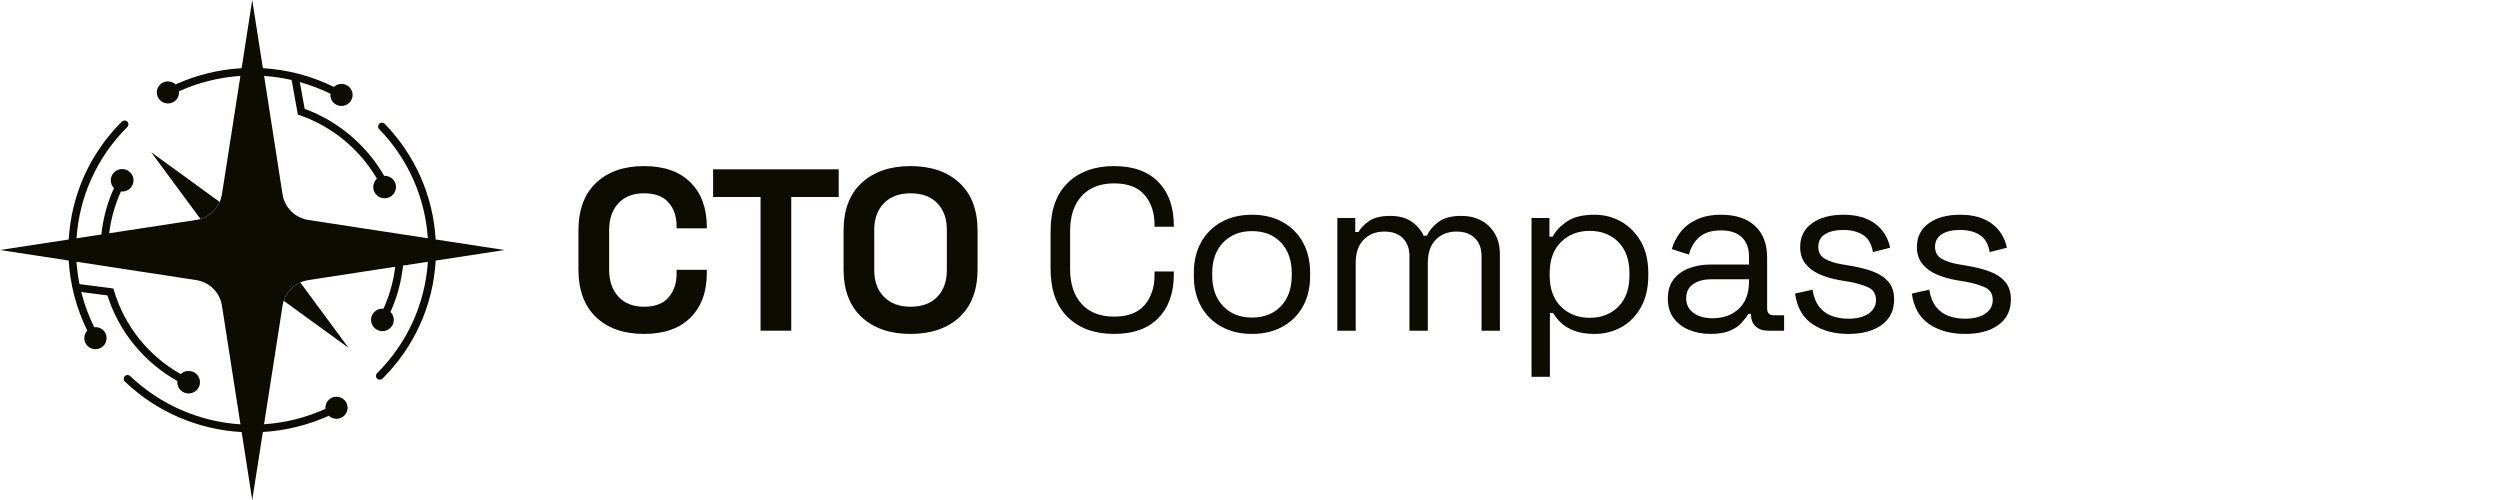
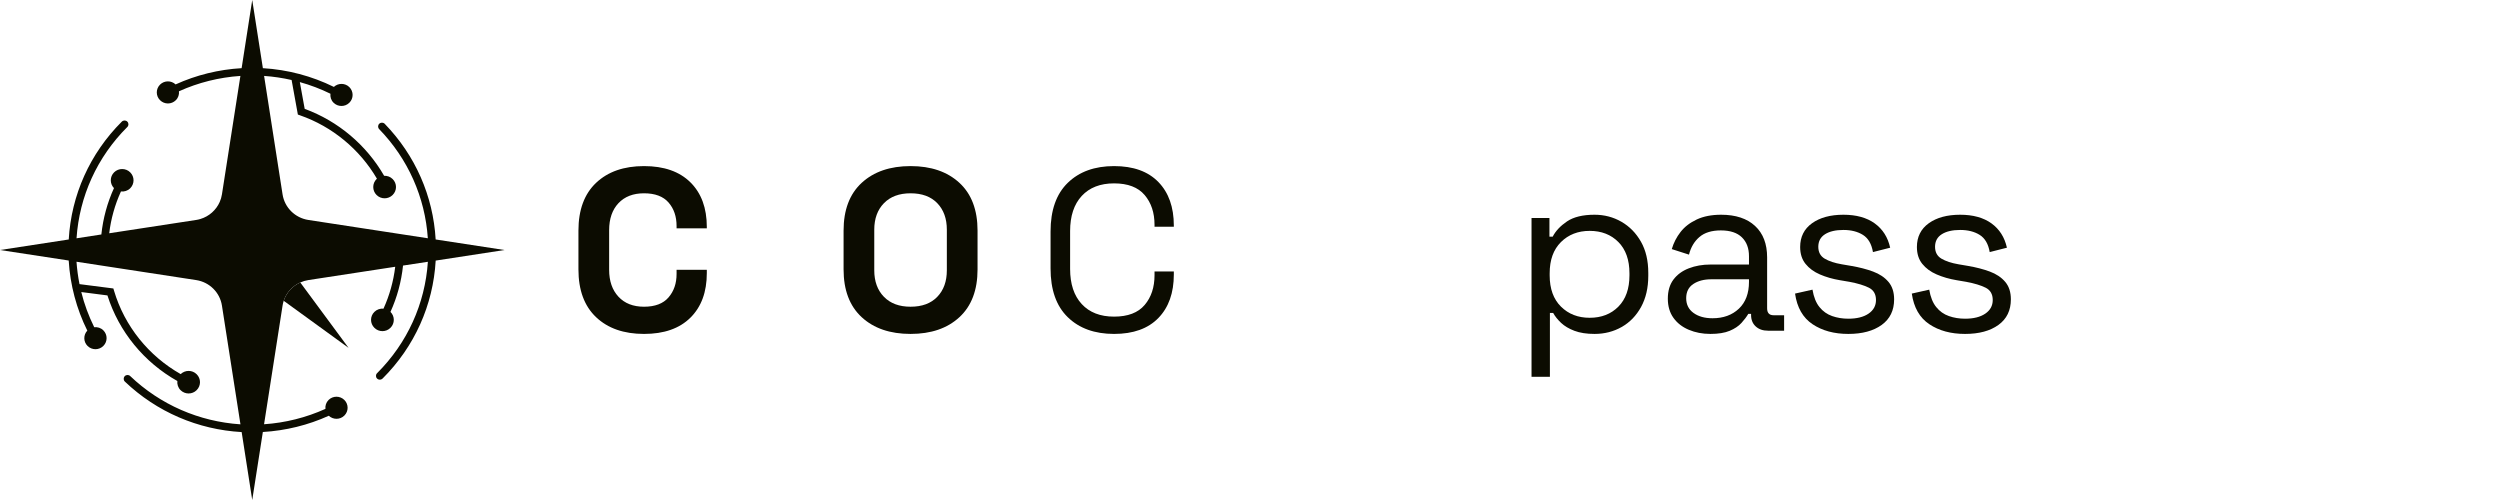
<svg xmlns="http://www.w3.org/2000/svg" width="160" height="32" viewBox="0 0 160 32" fill="none">
  <path d="M41.217 21.371C39.927 21.371 38.905 21.015 38.151 20.301C37.397 19.588 37.02 18.568 37.02 17.24V14.761C37.02 13.433 37.397 12.413 38.151 11.7C38.905 10.987 39.927 10.63 41.217 10.63C42.498 10.63 43.487 10.977 44.187 11.67C44.887 12.364 45.236 13.315 45.236 14.525V14.614H43.301V14.466C43.301 13.856 43.13 13.355 42.788 12.961C42.446 12.568 41.922 12.371 41.217 12.371C40.523 12.371 39.977 12.582 39.58 13.005C39.183 13.428 38.985 14.004 38.985 14.732V17.269C38.985 17.987 39.183 18.56 39.58 18.988C39.977 19.416 40.523 19.63 41.217 19.63C41.922 19.63 42.446 19.431 42.788 19.032C43.13 18.634 43.301 18.135 43.301 17.535V17.269H45.236V17.476C45.236 18.686 44.887 19.637 44.187 20.331C43.487 21.024 42.498 21.371 41.217 21.371Z" fill="#0C0C01" />
-   <path d="M48.675 21.164V12.607H45.638V10.836H53.676V12.607H50.64V21.164H48.675Z" fill="#0C0C01" />
  <path d="M58.276 21.371C56.966 21.371 55.924 21.015 55.15 20.301C54.376 19.588 53.989 18.568 53.989 17.24V14.761C53.989 13.433 54.376 12.413 55.15 11.7C55.924 10.987 56.966 10.63 58.276 10.63C59.586 10.63 60.628 10.987 61.401 11.7C62.175 12.413 62.563 13.433 62.563 14.761V17.24C62.563 18.568 62.175 19.588 61.401 20.301C60.628 21.015 59.586 21.371 58.276 21.371ZM58.276 19.63C59.01 19.63 59.581 19.419 59.987 18.995C60.394 18.573 60.598 18.007 60.598 17.299V14.702C60.598 13.994 60.394 13.428 59.987 13.005C59.581 12.582 59.01 12.371 58.276 12.371C57.551 12.371 56.983 12.582 56.571 13.005C56.159 13.428 55.953 13.994 55.953 14.702V17.299C55.953 18.007 56.159 18.573 56.571 18.995C56.983 19.419 57.551 19.63 58.276 19.63Z" fill="#0C0C01" />
  <path d="M71.3 21.371C70.059 21.371 69.072 21.015 68.338 20.301C67.603 19.588 67.236 18.548 67.236 17.181V14.82C67.236 13.453 67.603 12.413 68.338 11.7C69.072 10.987 70.059 10.63 71.3 10.63C72.53 10.63 73.475 10.969 74.135 11.648C74.795 12.327 75.125 13.256 75.125 14.437V14.51H73.89V14.392C73.89 13.615 73.679 12.978 73.257 12.482C72.835 11.985 72.183 11.736 71.3 11.736C70.417 11.736 69.727 12.005 69.231 12.54C68.735 13.077 68.487 13.827 68.487 14.791V17.21C68.487 18.174 68.735 18.924 69.231 19.46C69.727 19.997 70.417 20.264 71.3 20.264C72.183 20.264 72.835 20.016 73.257 19.519C73.679 19.023 73.89 18.386 73.89 17.609V17.373H75.125V17.564C75.125 18.745 74.795 19.674 74.135 20.353C73.475 21.032 72.53 21.371 71.3 21.371Z" fill="#0C0C01" />
-   <path d="M80.127 21.371C79.392 21.371 78.745 21.218 78.184 20.914C77.623 20.609 77.187 20.178 76.874 19.623C76.562 19.067 76.405 18.41 76.405 17.653V17.461C76.405 16.714 76.562 16.059 76.874 15.499C77.187 14.938 77.623 14.505 78.184 14.2C78.745 13.896 79.392 13.743 80.127 13.743C80.861 13.743 81.508 13.896 82.069 14.2C82.629 14.505 83.066 14.938 83.379 15.499C83.692 16.059 83.848 16.714 83.848 17.461V17.653C83.848 18.41 83.692 19.067 83.379 19.623C83.066 20.178 82.629 20.609 82.069 20.914C81.508 21.218 80.861 21.371 80.127 21.371ZM80.127 20.323C80.901 20.323 81.518 20.08 81.98 19.593C82.441 19.106 82.672 18.45 82.672 17.623V17.491C82.672 16.664 82.441 16.008 81.98 15.521C81.518 15.034 80.901 14.791 80.127 14.791C79.362 14.791 78.747 15.034 78.281 15.521C77.814 16.008 77.581 16.664 77.581 17.491V17.623C77.581 18.45 77.814 19.106 78.281 19.593C78.747 20.08 79.362 20.323 80.127 20.323Z" fill="#0C0C01" />
-   <path d="M85.589 21.165V13.95H86.736V14.85H86.944C87.083 14.594 87.311 14.358 87.629 14.142C87.946 13.925 88.392 13.817 88.968 13.817C89.534 13.817 89.993 13.94 90.345 14.186C90.697 14.432 90.953 14.732 91.112 15.086H91.32C91.489 14.732 91.744 14.432 92.087 14.186C92.429 13.94 92.908 13.817 93.523 13.817C94.009 13.817 94.436 13.915 94.803 14.112C95.17 14.309 95.46 14.592 95.674 14.96C95.887 15.329 95.994 15.77 95.994 16.281V21.165H94.818V16.384C94.818 15.902 94.677 15.521 94.394 15.241C94.111 14.96 93.717 14.82 93.21 14.82C92.674 14.82 92.236 14.992 91.893 15.337C91.551 15.681 91.38 16.178 91.38 16.827V21.165H90.204V16.384C90.204 15.902 90.062 15.521 89.779 15.241C89.496 14.96 89.102 14.82 88.596 14.82C88.06 14.82 87.621 14.992 87.279 15.337C86.936 15.681 86.765 16.178 86.765 16.827V21.165L85.589 21.165Z" fill="#0C0C01" />
  <path d="M98.018 24.115V13.95H99.164V15.145H99.373C99.561 14.781 99.866 14.456 100.288 14.171C100.71 13.886 101.297 13.743 102.052 13.743C102.677 13.743 103.25 13.893 103.771 14.193C104.292 14.493 104.709 14.919 105.021 15.469C105.334 16.02 105.49 16.684 105.49 17.461V17.653C105.49 18.42 105.336 19.084 105.029 19.645C104.721 20.205 104.307 20.633 103.786 20.928C103.265 21.223 102.687 21.371 102.052 21.371C101.546 21.371 101.116 21.305 100.764 21.172C100.412 21.039 100.127 20.869 99.908 20.663C99.69 20.456 99.521 20.245 99.402 20.028H99.194V24.115L98.018 24.115ZM101.739 20.338C102.493 20.338 103.106 20.1 103.578 19.623C104.049 19.146 104.285 18.479 104.285 17.623V17.491C104.285 16.635 104.049 15.969 103.578 15.492C103.106 15.014 102.493 14.776 101.739 14.776C100.995 14.776 100.382 15.014 99.901 15.492C99.42 15.969 99.179 16.635 99.179 17.491V17.623C99.179 18.479 99.42 19.146 99.901 19.623C100.382 20.1 100.995 20.338 101.739 20.338Z" fill="#0C0C01" />
  <path d="M109.465 21.371C108.958 21.371 108.497 21.282 108.08 21.105C107.663 20.928 107.336 20.673 107.098 20.338C106.86 20.004 106.741 19.596 106.741 19.114C106.741 18.622 106.86 18.216 107.098 17.896C107.336 17.577 107.663 17.336 108.08 17.174C108.497 17.011 108.963 16.93 109.479 16.93H111.935V16.399C111.935 15.888 111.784 15.484 111.481 15.189C111.179 14.894 110.73 14.746 110.134 14.746C109.549 14.746 109.092 14.887 108.765 15.167C108.437 15.447 108.214 15.823 108.095 16.296L106.994 15.942C107.113 15.538 107.301 15.172 107.559 14.842C107.817 14.513 108.162 14.247 108.594 14.046C109.025 13.844 109.544 13.743 110.149 13.743C111.082 13.743 111.806 13.982 112.322 14.459C112.838 14.936 113.096 15.607 113.096 16.473V19.733C113.096 20.028 113.235 20.176 113.513 20.176H114.183V21.165H113.156C112.828 21.165 112.565 21.074 112.367 20.892C112.168 20.71 112.069 20.466 112.069 20.161V20.087H111.891C111.781 20.274 111.635 20.469 111.452 20.67C111.268 20.872 111.017 21.039 110.7 21.172C110.382 21.305 109.971 21.371 109.465 21.371ZM109.599 20.368C110.293 20.368 110.856 20.164 111.288 19.756C111.72 19.347 111.935 18.774 111.935 18.037V17.874H109.524C109.057 17.874 108.673 17.975 108.37 18.177C108.068 18.378 107.916 18.681 107.916 19.084C107.916 19.488 108.073 19.802 108.385 20.028C108.698 20.255 109.102 20.368 109.599 20.368Z" fill="#0C0C01" />
  <path d="M118.291 21.371C117.388 21.371 116.627 21.165 116.006 20.751C115.386 20.338 115.011 19.684 114.883 18.789L115.999 18.538C116.078 19.01 116.227 19.382 116.445 19.652C116.664 19.923 116.934 20.115 117.257 20.228C117.579 20.341 117.924 20.397 118.291 20.397C118.837 20.397 119.269 20.289 119.586 20.073C119.904 19.856 120.063 19.566 120.063 19.202C120.063 18.828 119.911 18.566 119.609 18.413C119.306 18.261 118.891 18.135 118.366 18.037L117.755 17.933C117.289 17.855 116.862 17.732 116.475 17.564C116.088 17.397 115.781 17.171 115.553 16.886C115.324 16.601 115.21 16.242 115.21 15.809C115.21 15.16 115.463 14.653 115.969 14.289C116.475 13.925 117.145 13.743 117.979 13.743C118.802 13.743 119.47 13.928 119.981 14.296C120.492 14.665 120.822 15.184 120.971 15.853L119.869 16.133C119.78 15.612 119.566 15.246 119.229 15.034C118.891 14.823 118.475 14.717 117.979 14.717C117.482 14.717 117.091 14.808 116.803 14.99C116.515 15.172 116.371 15.44 116.371 15.794C116.371 16.138 116.507 16.392 116.78 16.554C117.053 16.716 117.418 16.837 117.875 16.915L118.485 17.019C119.001 17.107 119.465 17.228 119.876 17.38C120.288 17.533 120.616 17.751 120.859 18.037C121.102 18.322 121.224 18.696 121.224 19.158C121.224 19.866 120.958 20.412 120.427 20.796C119.896 21.179 119.184 21.371 118.291 21.371Z" fill="#0C0C01" />
  <path d="M125.763 21.371C124.86 21.371 124.099 21.165 123.479 20.751C122.858 20.338 122.484 19.684 122.355 18.789L123.471 18.538C123.55 19.01 123.699 19.382 123.918 19.652C124.136 19.923 124.406 20.115 124.729 20.228C125.051 20.341 125.396 20.397 125.763 20.397C126.309 20.397 126.741 20.289 127.058 20.073C127.376 19.856 127.535 19.566 127.535 19.202C127.535 18.828 127.383 18.566 127.081 18.413C126.778 18.261 126.364 18.135 125.838 18.037L125.227 17.933C124.761 17.855 124.334 17.732 123.947 17.564C123.56 17.397 123.253 17.171 123.025 16.886C122.796 16.601 122.682 16.242 122.682 15.809C122.682 15.16 122.935 14.653 123.441 14.289C123.947 13.925 124.617 13.743 125.451 13.743C126.274 13.743 126.942 13.928 127.453 14.296C127.964 14.665 128.294 15.184 128.443 15.853L127.341 16.133C127.252 15.612 127.038 15.246 126.701 15.034C126.364 14.823 125.947 14.717 125.451 14.717C124.955 14.717 124.563 14.808 124.275 14.99C123.987 15.172 123.843 15.44 123.843 15.794C123.843 16.138 123.979 16.392 124.252 16.554C124.525 16.716 124.89 16.837 125.347 16.915L125.957 17.019C126.473 17.107 126.937 17.228 127.348 17.38C127.76 17.533 128.088 17.751 128.331 18.037C128.574 18.322 128.696 18.696 128.696 19.158C128.696 19.866 128.43 20.412 127.899 20.796C127.368 21.179 126.656 21.371 125.763 21.371Z" fill="#0C0C01" />
-   <path d="M9.672 9.739L14.062 12.926C13.834 13.445 13.386 13.846 12.83 14.014L9.672 9.739Z" fill="#0C0C01" />
  <path d="M22.308 22.263L18.157 19.251C18.331 18.725 18.718 18.302 19.218 18.079L22.308 22.263Z" fill="#0C0C01" />
  <path d="M32.286 16.001L27.884 16.677C27.722 19.526 26.531 22.186 24.484 24.228C24.434 24.276 24.372 24.301 24.308 24.301C24.247 24.301 24.183 24.276 24.134 24.228C24.038 24.133 24.036 23.979 24.134 23.884C26.069 21.953 27.205 19.444 27.384 16.754L25.794 16.996C25.687 18.02 25.417 19.025 24.99 19.961C25.276 20.244 25.273 20.7 24.99 20.98C24.706 21.264 24.244 21.264 23.961 20.98C23.675 20.7 23.675 20.242 23.961 19.961C24.121 19.802 24.336 19.736 24.544 19.754C24.928 18.907 25.182 18 25.294 17.073L19.733 17.925C19.552 17.953 19.378 18.005 19.218 18.079C18.718 18.302 18.331 18.725 18.157 19.251C18.125 19.351 18.1 19.453 18.084 19.559L16.9 27.152C18.258 27.061 19.593 26.726 20.828 26.168C20.805 25.965 20.872 25.754 21.029 25.597C21.308 25.321 21.759 25.321 22.038 25.597C22.317 25.872 22.317 26.32 22.038 26.597C21.763 26.869 21.322 26.871 21.043 26.608C19.719 27.209 18.283 27.562 16.822 27.648L16.143 32L15.466 27.653C12.663 27.494 10.029 26.363 7.991 24.421C7.893 24.328 7.891 24.172 7.985 24.074C8.078 23.977 8.234 23.974 8.332 24.067C10.26 25.903 12.743 26.982 15.389 27.157L14.204 19.559C14.074 18.716 13.406 18.055 12.555 17.925L4.896 16.751C4.93 17.232 4.994 17.712 5.088 18.184L7.255 18.462L7.301 18.616C7.973 20.872 9.51 22.778 11.563 23.943C11.849 23.669 12.304 23.669 12.585 23.95C12.871 24.231 12.871 24.688 12.585 24.97C12.302 25.253 11.84 25.253 11.556 24.97C11.396 24.811 11.328 24.593 11.35 24.385C9.217 23.186 7.61 21.228 6.876 18.907L5.202 18.691C5.394 19.469 5.675 20.224 6.03 20.942C6.238 20.919 6.455 20.983 6.613 21.141C6.892 21.418 6.892 21.864 6.613 22.141C6.334 22.418 5.883 22.418 5.604 22.141C5.33 21.871 5.328 21.436 5.588 21.16C4.898 19.77 4.489 18.238 4.397 16.674L4.365 16.668L0 16.001L4.363 15.332L4.399 15.328C4.562 12.479 5.753 9.823 7.797 7.783C7.895 7.688 8.051 7.688 8.147 7.783C8.243 7.878 8.245 8.032 8.149 8.127C6.215 10.056 5.078 12.563 4.898 15.251L6.487 15.006C6.594 13.979 6.867 12.975 7.294 12.039C7.02 11.758 7.022 11.307 7.303 11.029C7.587 10.748 8.049 10.748 8.332 11.029C8.618 11.312 8.618 11.767 8.332 12.051C8.17 12.212 7.95 12.277 7.74 12.255C7.354 13.1 7.1 14.004 6.99 14.929L12.555 14.077C12.649 14.063 12.741 14.041 12.83 14.014C13.385 13.846 13.834 13.444 14.062 12.925C14.129 12.774 14.177 12.61 14.204 12.441L15.386 4.859C14.026 4.95 12.688 5.283 11.453 5.843C11.476 6.047 11.41 6.258 11.252 6.414C10.973 6.691 10.523 6.691 10.244 6.414C9.965 6.138 9.965 5.691 10.244 5.414C10.518 5.143 10.959 5.14 11.238 5.403C12.562 4.8 14.001 4.447 15.464 4.363L16.143 0L16.824 4.363C18.404 4.456 19.955 4.866 21.368 5.562C21.647 5.301 22.086 5.306 22.358 5.575C22.637 5.852 22.637 6.301 22.358 6.575C22.081 6.851 21.628 6.851 21.349 6.575C21.189 6.419 21.125 6.206 21.148 5.999C20.52 5.691 19.866 5.442 19.189 5.254L19.5 6.967C21.64 7.749 23.455 9.286 24.585 11.251C24.782 11.242 24.98 11.31 25.129 11.459C25.415 11.74 25.415 12.198 25.129 12.479C24.846 12.762 24.384 12.762 24.1 12.479C23.817 12.198 23.817 11.74 24.1 11.459C24.107 11.45 24.116 11.446 24.125 11.439C23.028 9.56 21.27 8.1 19.2 7.38L19.063 7.332L18.663 5.12C18.084 4.988 17.497 4.9 16.902 4.859L18.084 12.441C18.215 13.284 18.882 13.945 19.733 14.077L27.381 15.249C27.205 12.629 26.117 10.172 24.267 8.263C24.173 8.166 24.176 8.012 24.274 7.919C24.372 7.824 24.528 7.828 24.624 7.926C26.581 9.943 27.722 12.549 27.882 15.326L32.286 16.001Z" fill="#0C0C01" />
</svg>